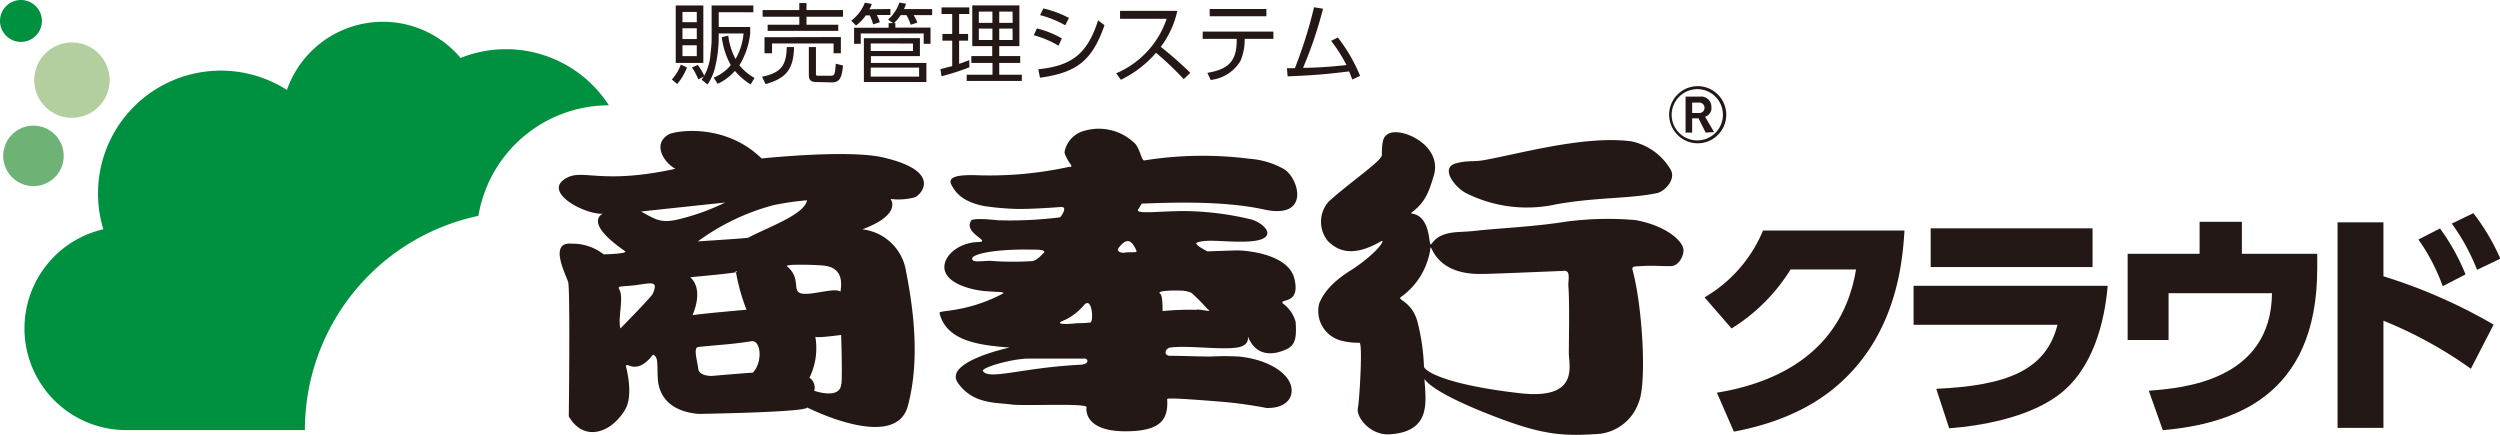
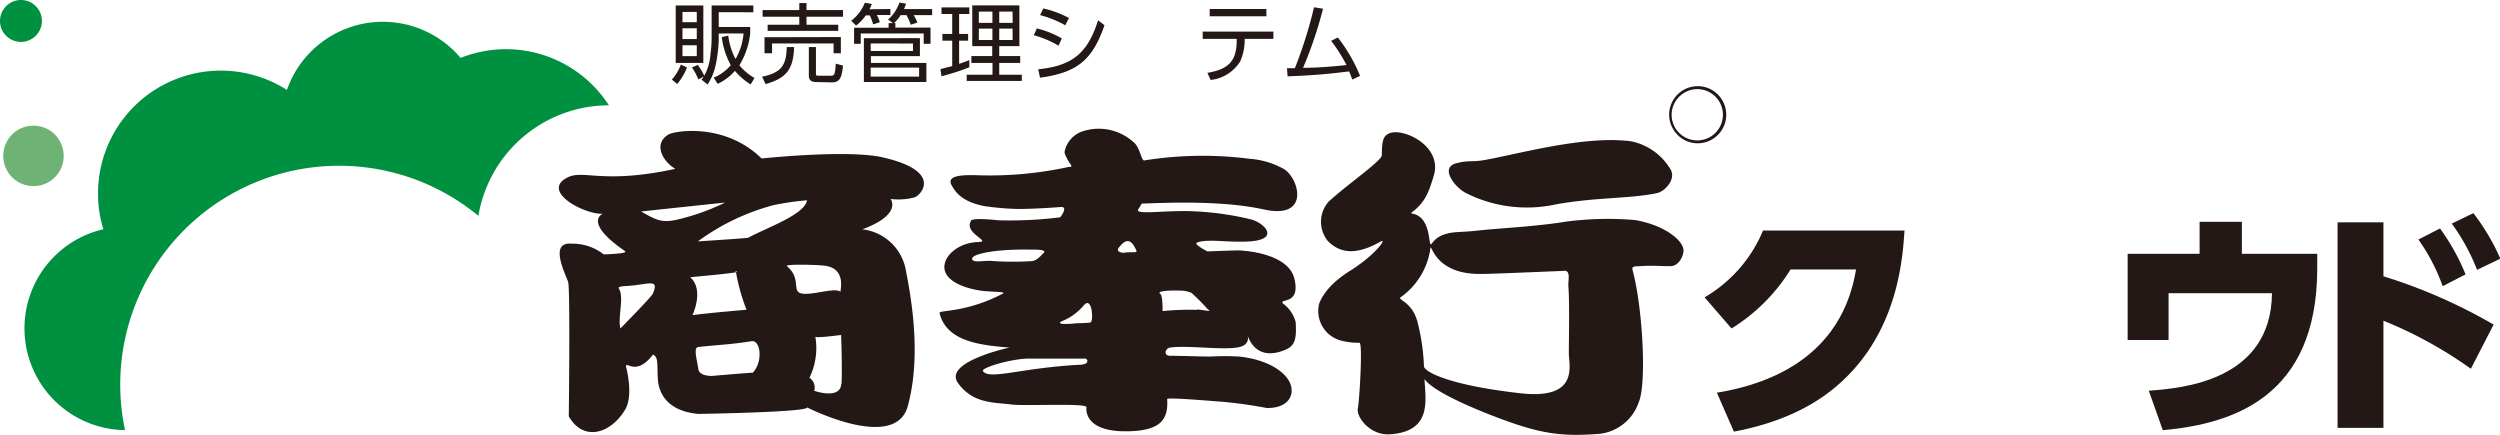
<svg xmlns="http://www.w3.org/2000/svg" width="277.96" height="48.32" viewBox="0 0 277.96 48.32">
  <defs>
    <style>.a{fill:#231815;}.b{fill:#009140;}.c{fill:#6eb275;}.d{fill:#b4cf9f;}</style>
  </defs>
  <title>akinai_cloud</title>
  <path class="a" d="M74.7,8.84a5.1,5.1,0,0,0,1-1.66l.68.32a6.17,6.17,0,0,1-1.09,1.84ZM78.2.61V7H75.13V.61Zm-.73.72H75.88V2.47h1.59Zm0,1.81H75.88v1.2h1.59Zm0,1.89H75.88V6.24h1.59ZM79.12.61h4.64v.75H79.91V3h3.5v.76a8.66,8.66,0,0,1-1.2,3.5,6,6,0,0,0,1.68,1.41l-.43.72a7.28,7.28,0,0,1-1.75-1.51,5.65,5.65,0,0,1-1.92,1.44l-.44-.69a4.8,4.8,0,0,0,1.9-1.39,8.63,8.63,0,0,1-1-3.11l.72-.17a7.48,7.48,0,0,0,.81,2.6,6.74,6.74,0,0,0,.89-2.84H79.91v.73a15.19,15.19,0,0,1-.36,2.86,6,6,0,0,1-.88,2.08L78,8.86c.12-.15.16-.22.25-.35l-.61.32a6.36,6.36,0,0,0-.71-1.33l.65-.28a6.49,6.49,0,0,1,.72,1.2A5.79,5.79,0,0,0,79,5.91a11.74,11.74,0,0,0,.12-1.53Z" />
  <path class="a" d="M84.73,8.53c2.2-.45,2.69-1.32,2.75-3.3h.81c-.06,2.61-1,3.5-3.17,4.12Zm4.14-7.41V.34h.8v.78h4.06v.74H89.67v.89H93.2v.68H85.35V2.75h3.52V1.86H84.79V1.12Zm4.62,3V5.92h-.81V4.83H85.84V5.92H85V4.14Zm-2.77,5c-.54,0-.79-.23-.79-.72V5.23h.79V8.15c0,.2,0,.27.23.27h1.33c.49,0,.55,0,.65-1.34l.8.21c-.12,1.23-.31,1.87-1.21,1.87Z" />
  <path class="a" d="M99,1v.67H97.49a4.07,4.07,0,0,1,.33.8l-.74.24a5.76,5.76,0,0,0-.38-1h-.44a4.78,4.78,0,0,1-1.08,1.13l-.54-.54a4.59,4.59,0,0,0,1.52-2l.77.14a3.69,3.69,0,0,1-.26.59Zm.55,1.56v.51h3.91V4.87h-.76V3.72h-7V4.87h-.74V3.08H98.8V2.57h.49l-.55-.39A4.47,4.47,0,0,0,100,.29l.74.12a5.33,5.33,0,0,1-.23.6h3.13v.67h-2.06a4.6,4.6,0,0,1,.42.83l-.74.24a7.26,7.26,0,0,0-.47-1.07h-.65a4.11,4.11,0,0,1-.75.89Zm2.73,1.68v2H96.83V7H103V9.12H96.05V4.25Zm-5.47.59v.84h4.7V4.84Zm0,2.69v1h5.38v-1Z" />
  <path class="a" d="M107.78,7.48a26.73,26.73,0,0,1-3.1,1l-.12-.79,1.31-.35V4.52h-1.09V3.77h1.09V1.56h-1.19V.82h3.09v.74h-1.13V3.77h1v.75h-1V7.1c.47-.16.77-.28,1.13-.41ZM113.34.6V5.13H111.1v1.1h2.33V7H111.1V8.31h2.51V9h-6.13V8.31h2.87V7H108V6.23h2.32V5.13H108.1V.6Zm-3,.69h-1.51V2.54h1.51Zm0,1.89h-1.51V4.45h1.51Zm2.24-1.89H111.1V2.54h1.49Zm0,1.89H111.1V4.45h1.49Z" />
  <path class="a" d="M117.69,5.08a10.83,10.83,0,0,0-2.75-1.16l.34-.76a10.57,10.57,0,0,1,2.78,1.11ZM115.44,7.7c3.78-.38,5.48-1.77,6.65-5.44l.71.54c-1.37,4-3.15,5.28-7.17,5.84Zm3-4.89a11.93,11.93,0,0,0-2.8-1.13L116,.94A11.21,11.21,0,0,1,118.85,2Z" />
-   <path class="a" d="M130.9,1.21a10.36,10.36,0,0,1-1.84,4,37.7,37.7,0,0,1,3.28,2.89l-.73.7a33.11,33.11,0,0,0-3.08-2.93,12.06,12.06,0,0,1-3.91,3l-.52-.72a10.07,10.07,0,0,0,3.61-2.6,9.85,9.85,0,0,0,2-3.46h-5.18V1.21Z" />
  <path class="a" d="M138.39,4.49a5.91,5.91,0,0,1-.49,2.32,4.43,4.43,0,0,1-3.29,2.08l-.37-.79c2.2-.38,3.26-1.18,3.26-3.56V4.32h-3.78V3.51h7.86v.81h-3.19ZM140.8,1v.81h-6.3V1Z" />
  <path class="a" d="M143.09,7.58l.88,0A49.6,49.6,0,0,0,146.1.81l1,.16a45.19,45.19,0,0,1-2.22,6.57c1.54,0,3.32-.14,4.83-.31A17.81,17.81,0,0,0,148,4.54l.75-.37a18,18,0,0,1,2.47,4.27l-.87.4c-.12-.33-.19-.52-.35-.9-2,.24-3.49.42-6.84.55Z" />
  <path class="a" d="M190.89,43.66c6.58-1.07,13.94-4.42,15.47-13.7h-7.28a20.15,20.15,0,0,1-6.56,6.56l-3-3.46a15.46,15.46,0,0,0,6.5-7.43h15.73c-.19,2.83-.64,10-5.81,15.62-2,2.17-5.67,5.33-13.16,6.74Z" />
-   <path class="a" d="M234.34,31.78c-.32,3.8-1.55,9.34-5.62,12.25-3.34,2.41-8.42,3.32-12,3.59l-1.44-4.39c7.73-.35,12.2-2,13.48-7.12h-16V31.78Zm-1.68-6.39v4.3h-18v-4.3Z" />
  <path class="a" d="M257.64,28.22v1.61c0,14.39-9.5,17.31-17.17,18l-1.56-4.39c3.64-.27,13.6-1.05,13.7-10.84h-11.5V37.8h-4.55V28.22h8V24.66h4.7v3.56Z" />
  <path class="a" d="M274.72,41A46.69,46.69,0,0,0,265,35.66V47.57H259.9V24.72H265v6a59.06,59.06,0,0,1,12.25,5.37Zm-3.43-15.6a23.8,23.8,0,0,1,2.84,5.11l-2.54,1.31a21.56,21.56,0,0,0-2.7-5.19ZM275,23.7A24.22,24.22,0,0,1,278,28.76L275.41,30a22.92,22.92,0,0,0-2.81-5.14Z" />
  <path class="b" d="M4.66,2.33A2.33,2.33,0,1,0,2.33,4.66,2.33,2.33,0,0,0,4.66,2.33Z" />
  <path class="c" d="M7.08,17.34a3.36,3.36,0,1,0-3.36,3.35A3.35,3.35,0,0,0,7.08,17.34Z" />
-   <path class="d" d="M12.19,8.91A4.19,4.19,0,1,1,8,4.72,4.19,4.19,0,0,1,12.19,8.91Z" />
-   <path class="b" d="M53.19,24A14.72,14.72,0,0,1,67.7,11.71,13.61,13.61,0,0,0,51.21,6.44,11.3,11.3,0,0,0,31.9,10a13.65,13.65,0,0,0-21,11.49,13.34,13.34,0,0,0,.59,4A11.31,11.31,0,0,0,13.9,47.82h20A24.33,24.33,0,0,1,53.19,24Z" />
+   <path class="b" d="M53.19,24A14.72,14.72,0,0,1,67.7,11.71,13.61,13.61,0,0,0,51.21,6.44,11.3,11.3,0,0,0,31.9,10a13.65,13.65,0,0,0-21,11.49,13.34,13.34,0,0,0,.59,4A11.31,11.31,0,0,0,13.9,47.82A24.33,24.33,0,0,1,53.19,24Z" />
  <path class="a" d="M97.94,17.45c-4.09-.81-13.26.17-13.26.17-4.09-4-9.63-3.08-10.34-2.67-1.83,1.07-.54,3.11.75,3.82-8.2,1.78-10.24,0-12.07,1-2.86,1.53,1.94,4.09,4,4,0,0-2.26.89,2.47,4.15.44.3-2.37.36-2.37.36a5.66,5.66,0,0,0-3.59-1.19c-2.56-.21-.6,3.47-.36,4.27s.07,14.93.07,14.93c1.62,2.84,4.64,1.95,6.25-.72,1-1.62.11-4.81.11-4.81,0-.71,1.08,1.16,3-1.33.64.27.44,1.08.54,2.67.1,1.86,1.29,3.64,4.52,3.92,0,0,12.08-.18,12.08-.72,0,0,9.82,5,11.2-.17,1.27-4.73.77-10.07-.21-15a5.55,5.55,0,0,0-4.85-4.63c4.52-1.69,3.13-3.38,3.13-3.38a7,7,0,0,0,2.69-.18C102.35,21.73,105,19,97.94,17.45ZM86,22.81a30.32,30.32,0,0,1,3.73-.54c-.29,1.61-4.39,3-6.54,4.16-.12.06-4.74.35-5.6.41A25.05,25.05,0,0,1,86,22.81ZM72.58,32.66c-.15.35-3.6,3.86-3.6,3.86-.32-1.17.43-3.45-.15-4.4-.23-.38.58-.24,1.88-.42C72.48,31.46,73.22,31.18,72.58,32.66Zm-1.3-9.14c-.14,0,9.34-1,9.34-1a24.89,24.89,0,0,1-4.88,1.79C73.59,24.88,73.05,24.5,71.28,23.52Zm5.46,7.3s4.3-.38,5.09-.55a.15.15,0,0,0-.13-.11c.3,0,.31.06.13.11A22,22,0,0,0,83,34.44s-4.31.36-6,.6C77,35,78.33,32.24,76.74,30.82Zm7,10.61s-1.56.1-4.6.37c-.55,0-1.42-.14-1.5-.77-.15-1.08-.57-2.38,0-2.45,2.23-.24,3.85-.3,5.89-.64C84.58,37.76,84.86,40.19,83.71,41.43ZM89,32.6c-.93-.31.08-1.66-1.5-3-.3-.26,3.31-.17,4.16-.06,2.52.29,1.72,2.83,1.8,2.9C92.8,31.9,90.12,32.94,89,32.6Zm4.53,10.09c-.11,1.79-3,.76-3,.76A1.32,1.32,0,0,0,90,42a7.52,7.52,0,0,0,.65-4.58c0,.22,2.87-.18,2.87-.18S93.66,41.15,93.56,42.69Z" />
  <path class="a" d="M143.92,31c-.59-2.52-4.57-3.11-6.29-3.16-.37,0-3.38.11-3.38.11s-1.7-.84-1.11-1c1.23-.4,3.13,0,5.45-.09,3.75-.13,2.19-1.93.61-2.44a32.91,32.91,0,0,0-6.82-.94c-3.21-.1-6.49.49-5.76-.3l.32-.54c3-.11,9-.36,13.59.65,5.21,1.15,3.89-3.51,2.21-4.5a9.18,9.18,0,0,0-3.84-1.14,40.91,40.91,0,0,0-11.69.19c-.33,0-.47-1.52-1.21-2.06a5.74,5.74,0,0,0-5.43-1.24,3,3,0,0,0-2.21,2.36c0,.36.6,1.27.52,1.16.54.64,0,.49,0,.49a41.61,41.61,0,0,1-10.63.92c-1.08,0-2.92,0-2.51,1,.3.53.9,1.95,3.8,2.46a31.81,31.81,0,0,0,3.18.29c1.76.07,5.16-.2,5.16-.2,1-.12,0,1.14,0,1.14a44.71,44.71,0,0,1-6.93.33c-1.64-.18-3-.2-3,.09-.82,1.37,2.39,2.29.81,2.33-2.08.05-3.82,1.44-3.76,2.86.08,1.66,2.76,2.44,4.53,2.6,1.28.1,2.23.07,2,.26-4.12,2.17-7.16,1.82-7.07,2.17.64,2.7,3.5,3.35,5.8,3.65,1.32.16,2,.19,2,.19s-7.42,1.58-5.75,3.94,4.15,2.15,6,2.4c1.4.18,8.38-.19,8.29.3,0,0-.5,2.79,4.66,2.67,3.62-.08,4.45-1.33,4.31-3.58,0-.2,4.17.15,6.11.3a48.35,48.35,0,0,1,4.94.69c2.76.07,3.39-1.92,2.26-3.36s-3.39-2.17-5.34-2.36a29.71,29.71,0,0,0-3.13,0c-1.45,0-3-.08-4.49-.08-.81,0-.58-.84,0-.92,1.87-.26,5.56.28,7.42,0s.92-1.78,1.31-1c1,2.17,3,1.75,4.21,1.18,1.06-.49,1.08-1.49,1-3a3.69,3.69,0,0,0-1.4-2.06C142.11,33.12,144.64,34,143.92,31Zm-33.83-2c-1,0-2,.24-2-.25s2.41-1.05,6.27-1c1.07,0,1.76,0,1.76.28-.37.38-.8.91-1.36,1A33.43,33.43,0,0,1,110.09,29Zm10.3,11.54c-6.72.3-10.51,1.8-11.12.68.07-.43,3.22-1.31,5-1.35.94,0,6.25,0,6.25,0C121,39.79,121.1,40.46,120.39,40.5Zm.87-4.68a16.86,16.86,0,0,1-1.69.08c.41,0-3,.33-1.19-.36a6.34,6.34,0,0,0,2.13-1.64C121.42,32.86,121.61,35.7,121.26,35.82Zm3.8-7.75c-.72,0-.92-.29-.65-.6.68-.84,1.26-1.12,1.89.24C126.51,28.15,126.24,28,125.06,28.07Zm8,6.34a29.1,29.1,0,0,0-3.8.14c0-.42,0-1.74-.25-1.91-.6-.41,1.74-.39,2.24-.37a3.19,3.19,0,0,1,1.22.25,23.23,23.23,0,0,1,1.81,1.82C134.89,34.74,133.83,34.45,133.1,34.41Z" />
  <path class="a" d="M181.83,24.47a35.43,35.43,0,0,0-7.69.17c-3.54.57-7.44.73-9.88,1-1.9.22-2.62.06-3.74.45-1.64.57-1.37,2-1.64.22-.49-3.19-2.47-2.29-1.87-2.73,1.53-1.15,1.89-2.39,2.39-4,1.08-3.43-3.63-5.52-5.05-4.7-.51.29-.71.67-.71,2.37,0,.63-3.75,3.18-5.92,5.17a3.39,3.39,0,0,0-.1,4.36c1.13,1.15,2.82,1.84,5.89.07.66-.38-.28,1.16-3,3-.64.42-3,1.74-3.84,3.91a3.4,3.4,0,0,0,2.4,4.1,7.66,7.66,0,0,0,2.09.25c.36.1,0,6.32-.19,7.3s1.38,3,3.52,2.88c4.77-.29,4-3.79,3.89-6.16.27.47,1.64,1.76,7.21,3.95s7.9,2.49,12.3,2.15a5.21,5.21,0,0,0,4.31-3.51c.89-2,.46-10.43-.68-14.68-.13-.51.27-.4,1.08-.46,1.39-.09,2.61.06,3.28,0s1.25-.91,1.3-1.69C187.22,26.78,185.13,25.05,181.83,24.47ZM169,43.72c-8.17-.93-10.68-2.45-10.68-3a23,23,0,0,0-.66-4.7c-.56-2.55-2.44-2.67-1.89-3A8,8,0,0,0,159,27.88c.15-1.6-.05,2.58,5.52,2.58,1,0,2.27-.05,9.27-.34.93-.17.53,1.08.59,1.74.14,1.65.05,6.06.05,7.42S175.63,44.48,169,43.72Z" />
  <path class="a" d="M163,21.47a15.07,15.07,0,0,0,10,1.25c4.53-.81,8.21-.61,11.23-1.25.82-.16,2.18-1.52,1.5-2.65a6.65,6.65,0,0,0-4.37-3.11c-5.23-.68-12.52,1.42-16.4,2.1-1.27.21-1.72,0-3,.33C160,18.6,161.77,20.85,163,21.47Z" />
  <path class="a" d="M188.71,15.93A3.14,3.14,0,0,0,191,15a3.17,3.17,0,0,0,0-4.49,3.14,3.14,0,0,0-2.25-.93,3.18,3.18,0,0,0-3.17,3.17,3.23,3.23,0,0,0,.94,2.25A3.11,3.11,0,0,0,188.71,15.93Zm-2.85-3.17a2.87,2.87,0,0,1,2.85-2.85,2.85,2.85,0,0,1,2.85,2.85,2.85,2.85,0,0,1-5.7,0Z" />
-   <path class="a" d="M189.64,14.74l-.79-1.58h-.71v1.58h-.73v-4H189a1.14,1.14,0,0,1,1.28,1.14,1,1,0,0,1-.7,1.1l1,1.71Zm-.79-3.33h-.71v1.15h.72a.58.58,0,1,0,0-1.15Z" />
</svg>